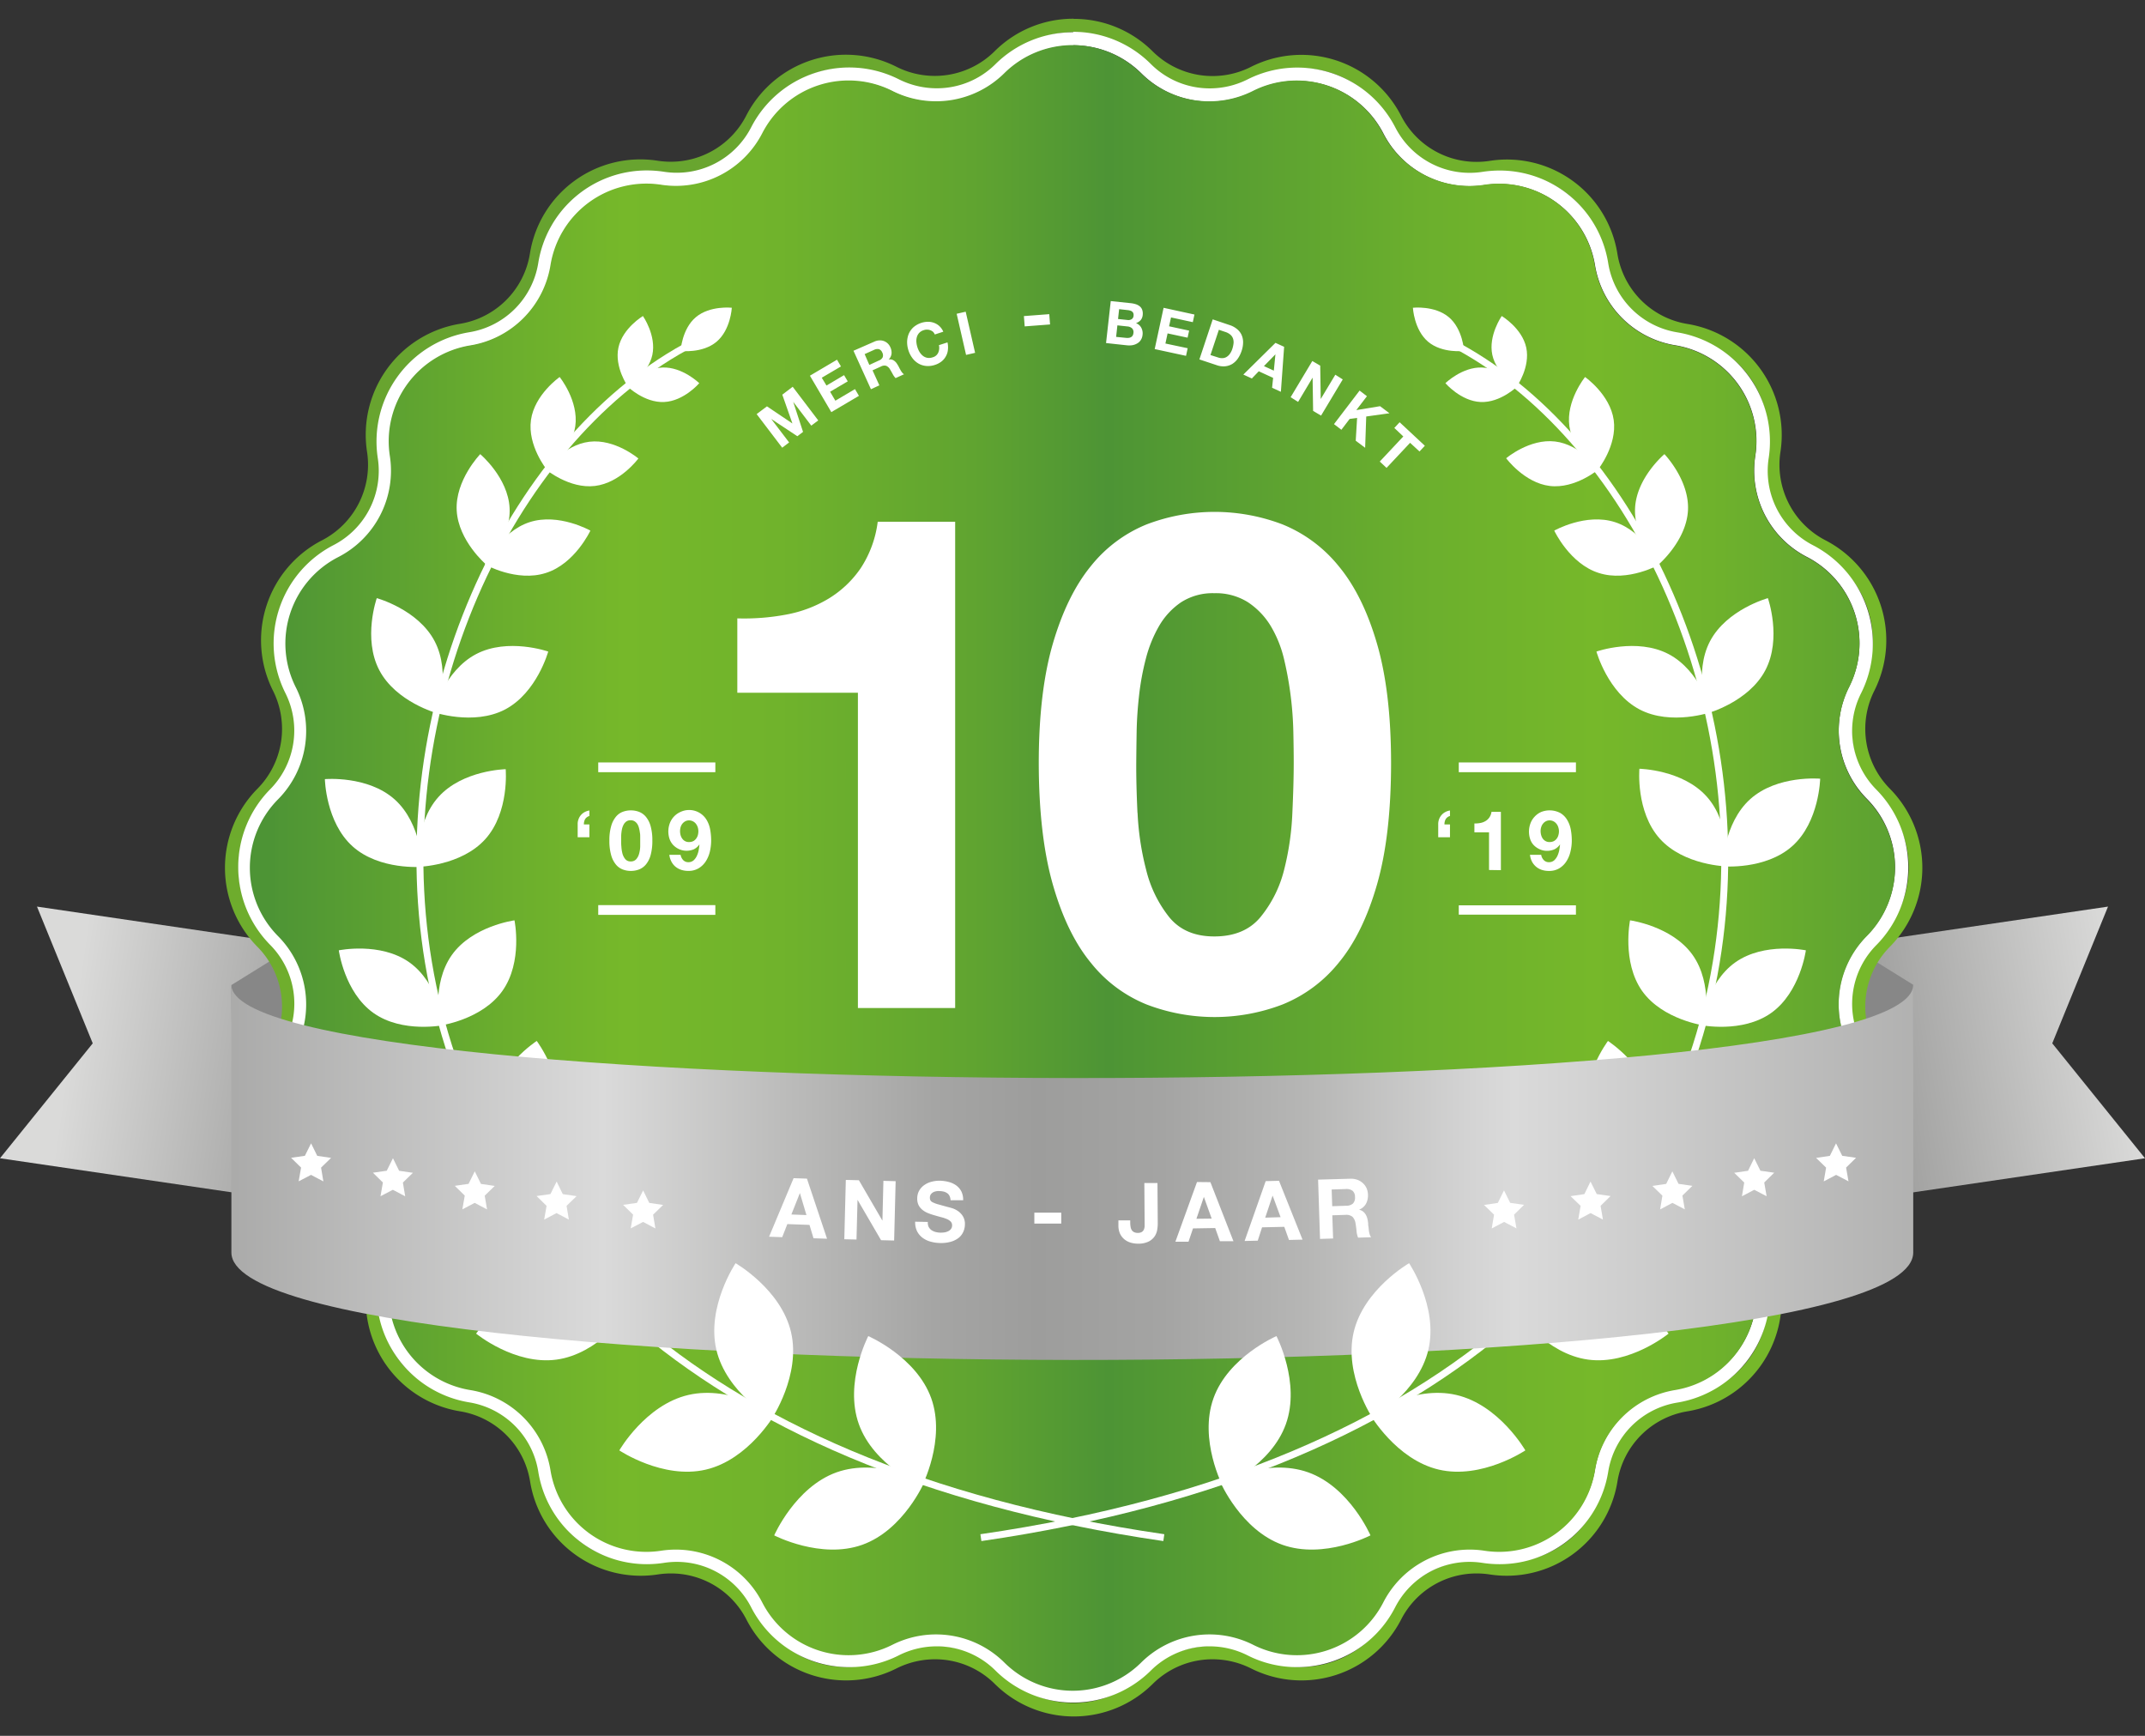
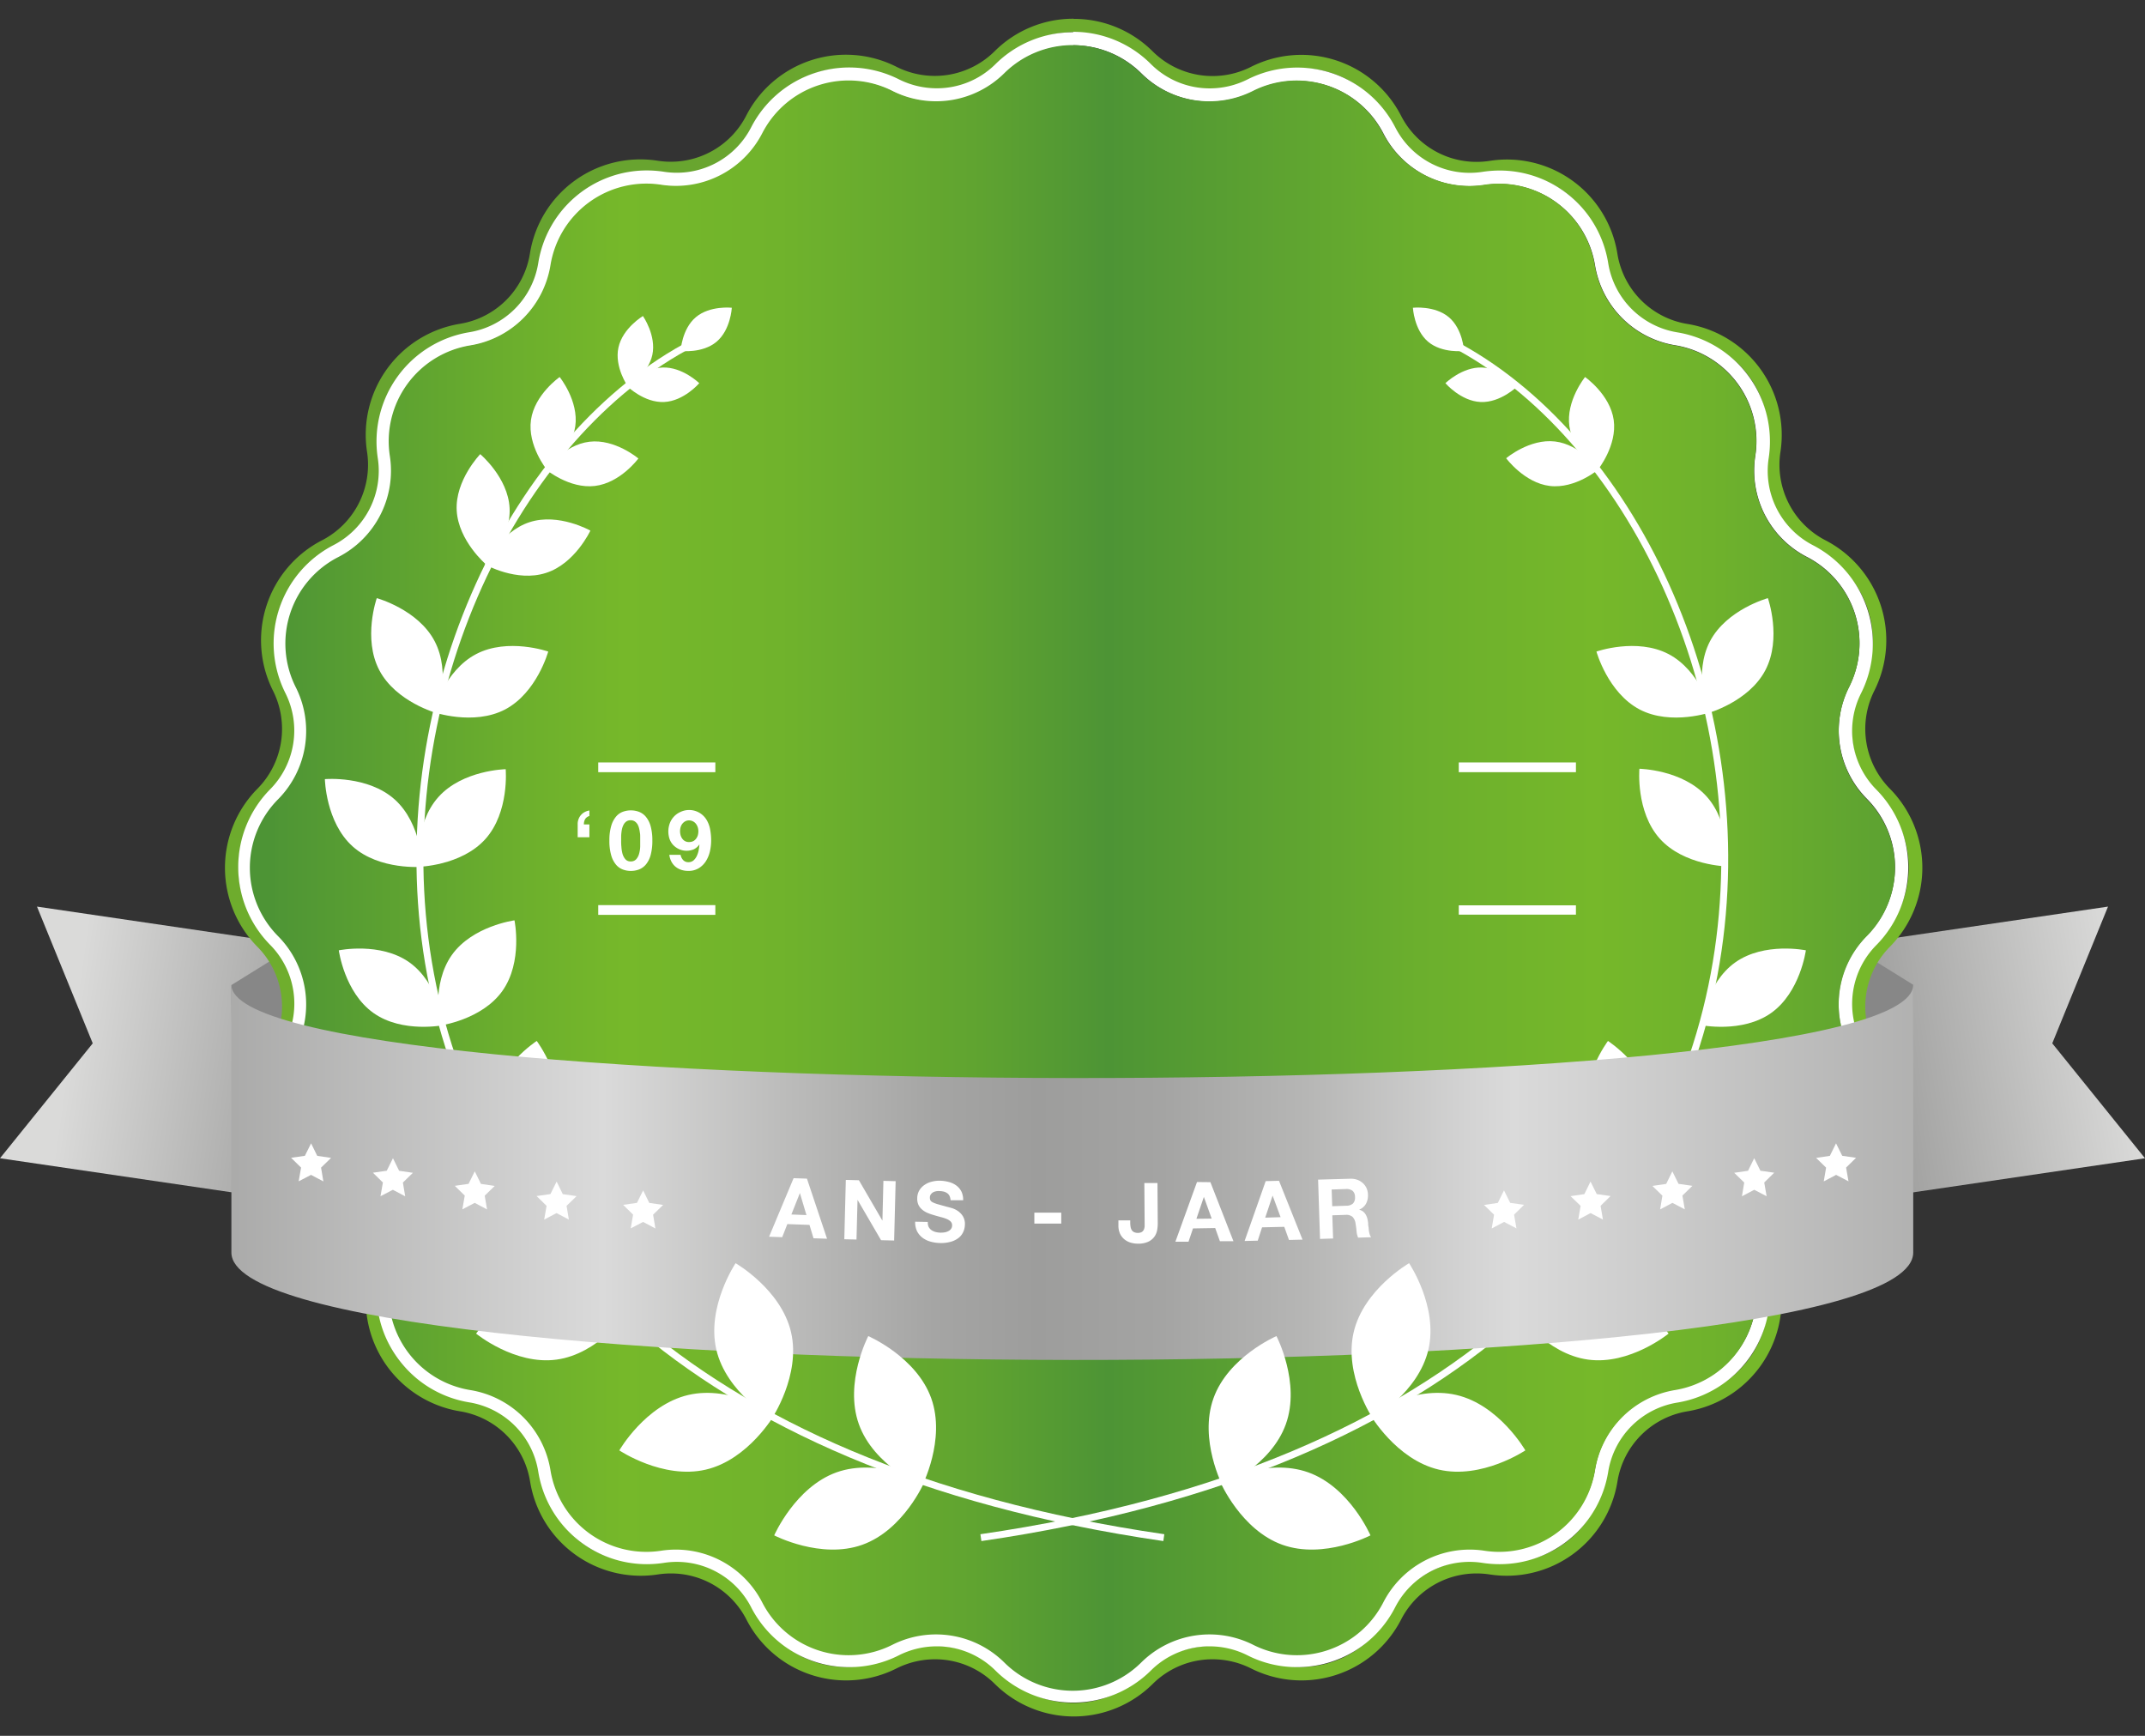
<svg xmlns="http://www.w3.org/2000/svg" xmlns:xlink="http://www.w3.org/1999/xlink" viewBox="0 0 455.9 368.88">
  <rect x="0" y="0" width="455.9" height="368.88" fill="#333333" stroke="none" />
  <defs>
    <style>.cls-1{isolation:isolate}.cls-2{fill:url(#Dégradé_sans_nom_56)}.cls-3{fill:url(#Dégradé_sans_nom_56-2)}.cls-4{fill:#878787}.cls-5{fill:url(#Dégradé_sans_nom_67)}.cls-6{fill:#fff}.cls-7{opacity:.2;mix-blend-mode:multiply}.cls-8{fill:url(#Dégradé_sans_nom_64)}.cls-11,.cls-12,.cls-9{fill:none;stroke:#fff;stroke-miterlimit:10}.cls-9{stroke-width:1.47px}.cls-10{fill:url(#Dégradé_sans_nom_61)}.cls-11{stroke-width:2.07px}.cls-12{stroke-width:1.98px}</style>
    <linearGradient id="Dégradé_sans_nom_56" x1="257.17" y1="474.89" x2="202.52" y2="474.89" gradientTransform="rotate(8.1 1802.544 -983.836)" gradientUnits="userSpaceOnUse">
      <stop offset="0" stop-color="#9d9d9c" />
      <stop offset="1" stop-color="#dadad9" />
    </linearGradient>
    <linearGradient id="Dégradé_sans_nom_56-2" x1="2525.05" y1="141.39" x2="2470.4" y2="141.39" gradientTransform="matrix(-.99 .15 .15 .99 2877.73 -280.22)" xlink:href="#Dégradé_sans_nom_56" />
    <radialGradient id="Dégradé_sans_nom_67" cx="274.96" cy="139.68" r="323.3" gradientUnits="userSpaceOnUse">
      <stop offset="0" stop-color="#65a030" />
      <stop offset="1" stop-color="#76b82a" />
    </radialGradient>
    <linearGradient id="Dégradé_sans_nom_64" x1="251.29" y1="297.64" x2="663.73" y2="297.64" gradientUnits="userSpaceOnUse">
      <stop offset="0" stop-color="#4d9435" />
      <stop offset="0" stop-color="#4e9535" />
      <stop offset=".12" stop-color="#6bae2d" />
      <stop offset=".18" stop-color="#76b82a" />
      <stop offset=".26" stop-color="#70b32c" />
      <stop offset=".36" stop-color="#60a430" />
      <stop offset=".43" stop-color="#4d9435" />
      <stop offset=".44" stop-color="#4f9634" />
      <stop offset=".59" stop-color="#6baf2d" />
      <stop offset=".68" stop-color="#76b82a" />
      <stop offset=".74" stop-color="#6fb22c" />
      <stop offset=".83" stop-color="#5da231" />
      <stop offset=".89" stop-color="#4d9435" />
    </linearGradient>
    <linearGradient id="Dégradé_sans_nom_61" x1="219.87" y1="362.38" x2="659.88" y2="362.38" gradientUnits="userSpaceOnUse">
      <stop offset="0" stop-color="#9d9d9c" />
      <stop offset=".23" stop-color="#dadada" />
      <stop offset=".32" stop-color="#bbbbba" />
      <stop offset=".39" stop-color="#a5a5a4" />
      <stop offset=".44" stop-color="#9d9d9c" />
      <stop offset=".5" stop-color="#a4a4a3" />
      <stop offset=".57" stop-color="#b6b6b5" />
      <stop offset=".65" stop-color="#d4d4d4" />
      <stop offset=".67" stop-color="#dadada" />
      <stop offset=".96" stop-color="#9d9d9c" />
    </linearGradient>
  </defs>
  <title>Energreen_10ans_vert</title>
  <g class="cls-1">
    <g id="Calque_1" data-name="Calque 1">
      <path class="cls-2" d="M90.48 259.44L0 246.14 19.71 221.72 7.86 192.66 98.35 205.97 90.48 259.44z" />
      <path class="cls-3" d="M365.42 259.44L455.9 246.14 436.19 221.72 448.04 192.66 357.55 205.97 365.42 259.44z" />
      <path class="cls-4" d="M406.53 223.16L406.63 209.27 392.33 200.39 391.76 218.18 406.53 223.16zM49.28 223.23L49.17 209.34 63.48 200.46 64.05 218.25 49.28 223.23z" />
      <path class="cls-5" d="M421.17,120.12a20.87,20.87,0,0,1,14.75,6.08h0A20.93,20.93,0,0,0,460.11,130h0a20.94,20.94,0,0,1,28.07,9.12h0a21,21,0,0,0,18.62,11.37,20.39,20.39,0,0,0,3.2-.25h0a20.73,20.73,0,0,1,3.22-.25,21,21,0,0,1,20.65,17.6h0a21,21,0,0,0,17.32,17.31,21,21,0,0,1,17.35,23.88h0a20.94,20.94,0,0,0,11.12,21.82,21,21,0,0,1,9.12,28.06h0a21,21,0,0,0,3.83,24.19h0a21,21,0,0,1,0,29.51h0a21,21,0,0,0-3.83,24.19h0a21,21,0,0,1-9.12,28.07,20.93,20.93,0,0,0-11.12,21.82h0a21,21,0,0,1-17.35,23.87,21,21,0,0,0-17.32,17.32,20.94,20.94,0,0,1-20.65,17.59A22,22,0,0,1,510,445h0a20.39,20.39,0,0,0-3.2-.25,21,21,0,0,0-18.62,11.36h0a20.94,20.94,0,0,1-28.07,9.12h0a21,21,0,0,0-24.19,3.83h0a20.93,20.93,0,0,1-29.5,0h0a21,21,0,0,0-24.19-3.83h0a20.94,20.94,0,0,1-28.07-9.12,21,21,0,0,0-18.62-11.36,20.39,20.39,0,0,0-3.2.25h0a22,22,0,0,1-3.22.24,20.94,20.94,0,0,1-20.65-17.59,21,21,0,0,0-17.32-17.32h0a21,21,0,0,1-17.35-23.87h0a20.93,20.93,0,0,0-11.12-21.82,21,21,0,0,1-9.12-28.07h0a21,21,0,0,0-3.83-24.19h0a21,21,0,0,1,0-29.51h0a21,21,0,0,0,3.83-24.19h0a21,21,0,0,1,9.12-28.06,20.94,20.94,0,0,0,11.12-21.82h0a21,21,0,0,1,17.35-23.88h0a21,21,0,0,0,17.32-17.31h0A21,21,0,0,1,329.12,150a20.73,20.73,0,0,1,3.22.25h0a20.39,20.39,0,0,0,3.2.25,21,21,0,0,0,18.62-11.37A20.94,20.94,0,0,1,382.23,130h0a20.93,20.93,0,0,0,24.19-3.83h0a20.87,20.87,0,0,1,14.75-6.08m0-2.87a23.66,23.66,0,0,0-16.78,6.91,18.07,18.07,0,0,1-20.87,3.3,23.81,23.81,0,0,0-31.92,10.37,18,18,0,0,1-16.06,9.81,18.22,18.22,0,0,1-2.76-.21,23.76,23.76,0,0,0-27.16,19.72,18,18,0,0,1-14.93,14.94A23.89,23.89,0,0,0,271,209.25a18.06,18.06,0,0,1-9.59,18.82A23.89,23.89,0,0,0,251,260a18.08,18.08,0,0,1-3.31,20.87,23.89,23.89,0,0,0,0,33.56A18.07,18.07,0,0,1,251,335.29a23.9,23.9,0,0,0,10.37,31.92A18.05,18.05,0,0,1,271,386a23.89,23.89,0,0,0,19.73,27.15,18,18,0,0,1,14.93,14.94,23.83,23.83,0,0,0,27.16,19.73,18.22,18.22,0,0,1,2.76-.21,18,18,0,0,1,16.06,9.8,23.81,23.81,0,0,0,31.92,10.37,18.25,18.25,0,0,1,8.14-1.93,18,18,0,0,1,12.73,5.24,23.83,23.83,0,0,0,33.56,0,18,18,0,0,1,12.73-5.24,18.25,18.25,0,0,1,8.14,1.93,23.81,23.81,0,0,0,31.92-10.37,18,18,0,0,1,16.06-9.8,18.22,18.22,0,0,1,2.76.21,23.83,23.83,0,0,0,27.16-19.73,18,18,0,0,1,14.93-14.94A23.89,23.89,0,0,0,571.38,386,18.05,18.05,0,0,1,581,367.21a23.91,23.91,0,0,0,10.38-31.92,18.05,18.05,0,0,1,3.3-20.87,23.89,23.89,0,0,0,0-33.56,18.06,18.06,0,0,1-3.3-20.87A23.91,23.91,0,0,0,581,228.07a18.06,18.06,0,0,1-9.59-18.82,23.89,23.89,0,0,0-19.73-27.16,18,18,0,0,1-14.93-14.94,23.76,23.76,0,0,0-27.16-19.72,18.22,18.22,0,0,1-2.76.21,18,18,0,0,1-16.06-9.81,23.81,23.81,0,0,0-31.92-10.37,18.07,18.07,0,0,1-20.87-3.3,23.66,23.66,0,0,0-16.78-6.91Z" transform="translate(-192.99 -113.24)" />
      <path class="cls-6" d="M421.1,122.86a20.59,20.59,0,0,1,14.52,6h0a20.61,20.61,0,0,0,23.8,3.77h0a20.61,20.61,0,0,1,27.62,9h0a20.61,20.61,0,0,0,18.32,11.18,21,21,0,0,0,3.15-.24h0a20,20,0,0,1,3.17-.24A20.61,20.61,0,0,1,532,169.6h0a20.63,20.63,0,0,0,17,17,20.61,20.61,0,0,1,17.07,23.49h0a20.63,20.63,0,0,0,10.94,21.48,20.61,20.61,0,0,1,9,27.61h0A20.61,20.61,0,0,0,589.8,283h0a20.61,20.61,0,0,1,0,29h0A20.61,20.61,0,0,0,586,335.87h0a20.62,20.62,0,0,1-9,27.62A20.61,20.61,0,0,0,566.11,385h0A20.61,20.61,0,0,1,549,408.45a20.63,20.63,0,0,0-17,17,20.62,20.62,0,0,1-20.32,17.32,20,20,0,0,1-3.17-.25h0a21,21,0,0,0-3.15-.24A20.61,20.61,0,0,0,487,453.5h0a20.61,20.61,0,0,1-27.62,9h0a20.61,20.61,0,0,0-23.8,3.77h0a20.62,20.62,0,0,1-29,0h0a20.62,20.62,0,0,0-23.81-3.77h0a20.6,20.6,0,0,1-27.61-9,20.62,20.62,0,0,0-18.33-11.18,21.08,21.08,0,0,0-3.15.24h0a20,20,0,0,1-3.17.25,20.62,20.62,0,0,1-20.32-17.32,20.62,20.62,0,0,0-17-17h0A20.61,20.61,0,0,1,276.08,385h0a20.6,20.6,0,0,0-10.94-21.47,20.63,20.63,0,0,1-9-27.62h0a20.61,20.61,0,0,0-3.77-23.81h0a20.61,20.61,0,0,1,0-29h0a20.61,20.61,0,0,0,3.77-23.81h0a20.62,20.62,0,0,1,9-27.61,20.62,20.62,0,0,0,10.94-21.48h0a20.61,20.61,0,0,1,17.07-23.49h0a20.62,20.62,0,0,0,17-17h0a20.62,20.62,0,0,1,20.32-17.31,20,20,0,0,1,3.17.24h0a21.08,21.08,0,0,0,3.15.24,20.62,20.62,0,0,0,18.33-11.18,20.6,20.6,0,0,1,27.61-9h0a20.62,20.62,0,0,0,23.81-3.77h0a20.59,20.59,0,0,1,14.52-6m0-2.83a23.34,23.34,0,0,0-16.52,6.8A17.66,17.66,0,0,1,392.05,132a17.94,17.94,0,0,1-8-1.9,23.43,23.43,0,0,0-31.41,10.2,17.77,17.77,0,0,1-18.53,9.44,24.15,24.15,0,0,0-3.6-.28,23.35,23.35,0,0,0-23.12,19.69,17.75,17.75,0,0,1-14.7,14.7,23.52,23.52,0,0,0-19.41,26.72,17.76,17.76,0,0,1-9.44,18.53,23.51,23.51,0,0,0-10.2,31.41A17.76,17.76,0,0,1,250.38,281a23.52,23.52,0,0,0,0,33,17.76,17.76,0,0,1,3.26,20.53A23.51,23.51,0,0,0,263.84,366a17.76,17.76,0,0,1,9.44,18.53,23.52,23.52,0,0,0,19.41,26.72,17.75,17.75,0,0,1,14.7,14.7,23.35,23.35,0,0,0,23.12,19.69,24.15,24.15,0,0,0,3.6-.28,17.77,17.77,0,0,1,18.53,9.44,23.36,23.36,0,0,0,20.86,12.72A23.09,23.09,0,0,0,384.05,465a17.94,17.94,0,0,1,8-1.9,17.66,17.66,0,0,1,12.53,5.16,23.45,23.45,0,0,0,33,0,17.66,17.66,0,0,1,12.53-5.16,17.94,17.94,0,0,1,8,1.9,23.09,23.09,0,0,0,10.55,2.52,23.35,23.35,0,0,0,20.86-12.72,17.77,17.77,0,0,1,18.53-9.44,24.15,24.15,0,0,0,3.6.28A23.35,23.35,0,0,0,534.8,426a17.76,17.76,0,0,1,14.7-14.7,23.51,23.51,0,0,0,19.41-26.72A17.77,17.77,0,0,1,578.35,366a23.53,23.53,0,0,0,10.21-31.41,17.74,17.74,0,0,1,3.25-20.53,23.52,23.52,0,0,0,0-33,17.74,17.74,0,0,1-3.25-20.53,23.53,23.53,0,0,0-10.21-31.41,17.77,17.77,0,0,1-9.44-18.53,23.51,23.51,0,0,0-19.41-26.72,17.76,17.76,0,0,1-14.7-14.7,23.35,23.35,0,0,0-23.12-19.69,24.15,24.15,0,0,0-3.6.28,17.77,17.77,0,0,1-18.53-9.44,23.43,23.43,0,0,0-31.41-10.2,17.94,17.94,0,0,1-8,1.9,17.66,17.66,0,0,1-12.53-5.16A23.33,23.33,0,0,0,421.1,120Z" transform="translate(-192.99 -113.24)" />
      <path class="cls-8" d="M435.47,128.79h0a20.63,20.63,0,0,0,23.82,3.77h0a20.63,20.63,0,0,1,27.64,9h0a20.64,20.64,0,0,0,21.49,10.95h0a20.64,20.64,0,0,1,23.52,17.08h0a20.64,20.64,0,0,0,17,17.06h0a20.63,20.63,0,0,1,17.09,23.51h0A20.61,20.61,0,0,0,577,231.64h0a20.64,20.64,0,0,1,9,27.64h0a20.64,20.64,0,0,0,3.77,23.83h0a20.63,20.63,0,0,1,0,29.06h0A20.63,20.63,0,0,0,586,336h0a20.64,20.64,0,0,1-9,27.64h0a20.63,20.63,0,0,0-10.95,21.5h0A20.64,20.64,0,0,1,549,408.64h0a20.62,20.62,0,0,0-17,17.06h0a20.64,20.64,0,0,1-23.52,17.08h0a20.64,20.64,0,0,0-21.49,11h0a20.64,20.64,0,0,1-27.64,9h0a20.63,20.63,0,0,0-23.82,3.77h0a20.64,20.64,0,0,1-29.07,0h0a20.63,20.63,0,0,0-23.82-3.77h0a20.64,20.64,0,0,1-27.64-9h0a20.64,20.64,0,0,0-21.49-11h0a20.64,20.64,0,0,1-23.52-17.08h0a20.62,20.62,0,0,0-17.05-17.06h0a20.64,20.64,0,0,1-17.09-23.51h0a20.63,20.63,0,0,0-11-21.5h0a20.64,20.64,0,0,1-9-27.64h0a20.63,20.63,0,0,0-3.77-23.82h0a20.63,20.63,0,0,1,0-29.06h0a20.64,20.64,0,0,0,3.77-23.83h0a20.64,20.64,0,0,1,9-27.64h0a20.61,20.61,0,0,0,11-21.49h0a20.63,20.63,0,0,1,17.09-23.51h0a20.64,20.64,0,0,0,17.05-17.06h0a20.64,20.64,0,0,1,23.52-17.08h0a20.64,20.64,0,0,0,21.49-10.95h0a20.63,20.63,0,0,1,27.64-9h0a20.63,20.63,0,0,0,23.82-3.77h0A20.64,20.64,0,0,1,435.47,128.79Z" transform="translate(-192.99 -113.24)" />
      <path class="cls-9" d="M338.62,187c-75.21,41.41-104.19,223.1,101.73,253" transform="translate(-192.99 -113.24)" />
      <path class="cls-6" d="M309.18,386.75c8.86-1.2,17.09,5.53,17.09,5.53s-6.13,8.69-15,9.89-17.09-5.53-17.09-5.53S300.32,388,309.18,386.75Z" transform="translate(-192.99 -113.24)" />
      <path class="cls-6" d="M331.11 376c1.2 8.86-5.53 17.1-5.53 17.1s-8.69-6.14-9.89-15S321.21 361 321.21 361 329.9 367.17 331.11 376zM288.59 354.38c8.42 1.49 14 10 14 10S294.41 370.52 286 369 272 359 272 359 280.17 352.88 288.59 354.38z" transform="translate(-192.99 -113.24)" />
      <path class="cls-6" d="M311.69 351c-1.49 8.42-10 13.94-10 13.94s-6.12-8.12-4.62-16.54 10-13.95 10-13.95S313.18 342.6 311.69 351zM280 317.75c6.17 4.39 7.36 13.32 7.36 13.32s-8.82 1.82-15-2.57S265 315.19 265 315.19 273.83 313.37 280 317.75z" transform="translate(-192.99 -113.24)" />
      <path class="cls-6" d="M299.77 323.82c-4.39 6.18-13.32 7.37-13.32 7.37s-1.81-8.82 2.57-15 13.32-7.37 13.32-7.37S304.16 317.64 299.77 323.82zM276.89 283.14c5.73 5.14 5.9 14.3 5.9 14.3s-9.12.81-14.85-4.33-5.9-14.3-5.9-14.3S271.16 278 276.89 283.14z" transform="translate(-192.99 -113.24)" />
      <path class="cls-6" d="M296.15 291.55c-5.15 5.73-14.3 5.9-14.3 5.9s-.82-9.12 4.33-14.85 14.29-5.9 14.29-5.9S301.29 285.82 296.15 291.55zM285.37 249.5c3.55 6.76.54 15.32.54 15.32s-8.75-2.39-12.3-9.15-.54-15.32-.54-15.32S281.83 242.74 285.37 249.5z" transform="translate(-192.99 -113.24)" />
      <path class="cls-6" d="M300.36 264c-6.76 3.54-15.33.54-15.33.54s2.4-8.76 9.16-12.3 15.32-.54 15.32-.54S307.12 260.42 300.36 264zM345.28 185.87c-3 2.52-7.63 1.95-7.63 1.95s.24-4.66 3.24-7.18 7.64-2 7.64-2S348.29 183.34 345.28 185.87zM319.42 216.51C314 217.16 309 213 309 213s3.84-5.24 9.27-5.89 10.4 3.56 10.4 3.56S324.86 215.87 319.42 216.51z" transform="translate(-192.99 -113.24)" />
      <path class="cls-6" d="M315.26 203.83c.77-5.41-3.32-10.47-3.32-10.47s-5.34 3.72-6.1 9.14S309.17 213 309.17 213 314.5 209.25 315.26 203.83zM334.13 198.67c-4.22.19-7.81-3.33-7.81-3.33s3.26-3.83 7.48-4 7.81 3.33 7.81 3.33S338.36 198.48 334.13 198.67z" transform="translate(-192.99 -113.24)" />
      <path class="cls-6" d="M331.64 188.66c.89-4.13-2-8.26-2-8.26s-4.32 2.57-5.21 6.71 2 8.26 2 8.26S330.75 192.79 331.64 188.66zM309 235c-6.19 2-12.92-1.8-12.92-1.8s3.3-7 9.48-9 12.91 1.8 12.91 1.8S315.19 233.06 309 235z" transform="translate(-192.99 -113.24)" />
      <path class="cls-6" d="M301.3,221.2c-.33-6.48-6.24-11.45-6.24-11.45s-5.37,5.55-5,12,6.24,11.45,6.24,11.45S301.63,227.69,301.3,221.2Z" transform="translate(-192.99 -113.24)" />
      <path class="cls-9" d="M503.2,187c75.2,41.41,104.18,223.1-101.73,253" transform="translate(-192.99 -113.24)" />
      <path class="cls-6" d="M532.63,386.75c-8.86-1.2-17.09,5.53-17.09,5.53s6.14,8.69,15,9.89,17.09-5.53,17.09-5.53S541.5,388,532.63,386.75Z" transform="translate(-192.99 -113.24)" />
      <path class="cls-6" d="M510.71 376c-1.21 8.86 5.53 17.1 5.53 17.1s8.68-6.14 9.89-15S520.6 361 520.6 361 511.91 367.17 510.71 376zM553.22 354.38c-8.42 1.49-13.94 10-13.94 10s8.12 6.11 16.54 4.62 13.95-10 13.95-10S561.65 352.88 553.22 354.38z" transform="translate(-192.99 -113.24)" />
      <path class="cls-6" d="M530.12 351c1.5 8.42 10 13.94 10 13.94s6.12-8.12 4.63-16.54-10-13.95-10-13.95S528.63 342.6 530.12 351zM561.81 317.75c-6.18 4.39-7.37 13.32-7.37 13.32s8.82 1.82 15-2.57 7.37-13.31 7.37-13.31S568 313.37 561.81 317.75z" transform="translate(-192.99 -113.24)" />
-       <path class="cls-6" d="M542 323.82c4.39 6.18 13.32 7.37 13.32 7.37s1.82-8.82-2.57-15-13.31-7.37-13.31-7.37S537.66 317.64 542 323.82zM565 283.05c-5.73 5.14-5.9 14.29-5.9 14.29s9.12.82 14.85-4.32 5.9-14.3 5.9-14.3S570.75 277.9 565 283.05z" transform="translate(-192.99 -113.24)" />
      <path class="cls-6" d="M545.76 291.46c5.14 5.73 14.3 5.9 14.3 5.9s.81-9.12-4.33-14.85-14.3-5.9-14.3-5.9S540.62 285.73 545.76 291.46zM556.44 249.5c-3.55 6.76-.54 15.32-.54 15.32s8.75-2.39 12.3-9.15.54-15.32.54-15.32S560 242.74 556.44 249.5z" transform="translate(-192.99 -113.24)" />
      <path class="cls-6" d="M541.46 264c6.75 3.54 15.32.54 15.32.54s-2.39-8.76-9.15-12.3-15.33-.54-15.33-.54S534.7 260.42 541.46 264zM496.53 185.87c3 2.52 7.63 1.95 7.63 1.95s-.24-4.66-3.24-7.18-7.63-2-7.63-2S493.53 183.34 496.53 185.87zM522.39 216.51c5.43.65 10.4-3.56 10.4-3.56s-3.85-5.24-9.28-5.89-10.4 3.56-10.4 3.56S517 215.87 522.39 216.51z" transform="translate(-192.99 -113.24)" />
      <path class="cls-6" d="M526.55 203.83c-.77-5.41 3.33-10.47 3.33-10.47s5.33 3.72 6.09 9.14S532.65 213 532.65 213 527.31 209.25 526.55 203.83zM507.68 198.67c4.22.19 7.81-3.33 7.81-3.33s-3.25-3.83-7.48-4-7.81 3.33-7.81 3.33S503.46 198.48 507.68 198.67z" transform="translate(-192.99 -113.24)" />
-       <path class="cls-6" d="M510.17 188.66c-.89-4.13 2-8.26 2-8.26s4.32 2.57 5.21 6.71-2 8.26-2 8.26S511.07 192.79 510.17 188.66zM532.8 235c6.19 2 12.92-1.8 12.92-1.8s-3.29-7-9.48-9-12.91 1.8-12.91 1.8S526.62 233.06 532.8 235z" transform="translate(-192.99 -113.24)" />
-       <path class="cls-6" d="M540.51 221.2c.33-6.48 6.24-11.45 6.24-11.45s5.37 5.55 5 12-6.24 11.45-6.24 11.45S540.18 227.69 540.51 221.2zM375.33 327.45v-67H349.7v-15.8a48.27 48.27 0 0 0 10.42-.81 26.85 26.85 0 0 0 9-3.4 22.28 22.28 0 0 0 6.78-6.42 23.2 23.2 0 0 0 3.64-9.9H396V327.45zM416.77 250q3-10.26 8.08-16.47a29.17 29.17 0 0 1 11.87-8.86 40.53 40.53 0 0 1 28.83 0 29.67 29.67 0 0 1 11.95 8.86q5.16 6.21 8.15 16.47t3 25.33q0 15.5-3 25.91t-8.15 16.61a29.48 29.48 0 0 1-11.95 8.86 40.39 40.39 0 0 1-28.83 0 29 29 0 0 1-11.87-8.86q-5.1-6.19-8.08-16.61t-3-25.91Q413.78 260.26 416.77 250zm18 36a58.59 58.59 0 0 0 1.83 12.11 26 26 0 0 0 4.87 10q3.36 4.14 9.61 4.13 6.42 0 9.83-4.13a25.62 25.62 0 0 0 5-10A58.59 58.59 0 0 0 467.67 286q.29-6.27.29-10.7 0-2.67-.08-6.43a74 74 0 0 0-2-15.65 24.72 24.72 0 0 0-2.84-7 15.93 15.93 0 0 0-4.81-5 12.76 12.76 0 0 0-7.14-1.92 12.42 12.42 0 0 0-7.06 1.92 15.39 15.39 0 0 0-4.66 5 27.66 27.66 0 0 0-2.84 7 54.84 54.84 0 0 0-1.45 7.9q-.45 4-.51 7.75t-.08 6.43Q434.46 279.76 434.75 286zM356 199.59l5.41 3.64h0l-2.15-6.12 2.21-1.68 5.43 7.15-1.48 1.11-3.84-5.06 0 0 2.09 6.39-1.21.92-5.56-3.68h0l3.81 5-1.47 1.12-5.43-7.14zM370.89 189.68l.84 1.43-4.08 2.4 1 1.66 3.74-2.21.78 1.32-3.75 2.21 1.12 1.9 4.17-2.46.84 1.43-5.87 3.46-4.55-7.74zM378.8 185.85a2.77 2.77 0 0 1 1.07-.27 2.38 2.38 0 0 1 2.35 1.44 2.69 2.69 0 0 1 .26 1.38 2.1 2.1 0 0 1-.62 1.25v0a1.48 1.48 0 0 1 .67 0 1.76 1.76 0 0 1 .56.29 2.34 2.34 0 0 1 .46.48c.13.18.25.38.36.57s.15.28.23.45l.29.52a2.89 2.89 0 0 0 .33.48 1.07 1.07 0 0 0 .38.33l-1.8.82a3.65 3.65 0 0 1-.61-.85c-.18-.34-.37-.67-.57-1a1.75 1.75 0 0 0-.81-.76 1.48 1.48 0 0 0-1.11.14l-1.8.82 1.45 3.19-1.79.82-3.71-8.17zm1 4a1.44 1.44 0 0 0 .8-.69 1.26 1.26 0 0 0-.09-1 1.24 1.24 0 0 0-.7-.72 1.59 1.59 0 0 0-1.05.15l-2 .9 1 2.3zM391.3 183.75a2 2 0 0 0-.57-.33 1.9 1.9 0 0 0-.67-.13 1.86 1.86 0 0 0-.7.1 2.19 2.19 0 0 0-1 .59 2.14 2.14 0 0 0-.5.89 2.91 2.91 0 0 0-.1 1.07 5 5 0 0 0 .23 1.13 4.33 4.33 0 0 0 .46 1 3.15 3.15 0 0 0 .7.79 2.19 2.19 0 0 0 .93.42 2.34 2.34 0 0 0 1.15-.11 1.79 1.79 0 0 0 1.18-1 2.59 2.59 0 0 0 .14-1.58l1.82-.59a4.69 4.69 0 0 1 .09 1.57A3.4 3.4 0 0 1 394 189a3.47 3.47 0 0 1-.92 1.07 4.44 4.44 0 0 1-1.37.71 4.58 4.58 0 0 1-1.87.23 4 4 0 0 1-1.63-.51 4.31 4.31 0 0 1-1.28-1.14 5.42 5.42 0 0 1-.85-1.64 5.65 5.65 0 0 1-.29-1.87 4.78 4.78 0 0 1 .36-1.7 4.1 4.1 0 0 1 1-1.38 4.86 4.86 0 0 1 3.05-1.15 3.81 3.81 0 0 1 1.32.23 3.41 3.41 0 0 1 1.13.69 3.58 3.58 0 0 1 .83 1.19l-1.81.59A1.79 1.79 0 0 0 391.3 183.75zM398.24 179.48l2 8.74-1.92.44-2-8.74zM416 180l.17 2.19-5.39.41-.17-2.19zM433.25 177.66a5.44 5.44 0 0 1 1.15.23 2.62 2.62 0 0 1 .86.47 1.71 1.71 0 0 1 .5.74 2.46 2.46 0 0 1 .1 1.08 2 2 0 0 1-.43 1.09 2.36 2.36 0 0 1-1 .64 2.08 2.08 0 0 1 1.14 1 2.5 2.5 0 0 1 .26 1.48 2.45 2.45 0 0 1-.39 1.13 2.15 2.15 0 0 1-.8.73 3 3 0 0 1-1.06.36 4.65 4.65 0 0 1-1.18 0l-4.33-.47 1-8.92zm-.94 7.38a2.62 2.62 0 0 0 .56 0 1.27 1.27 0 0 0 .48-.14 1 1 0 0 0 .36-.32 1.37 1.37 0 0 0 .18-.56 1.17 1.17 0 0 0-.28-1 1.67 1.67 0 0 0-1-.41l-2.13-.23-.27 2.45zm.3-3.8a1.37 1.37 0 0 0 .89-.16.94.94 0 0 0 .42-.77 1.09 1.09 0 0 0-.06-.53.88.88 0 0 0-.26-.34 1.17 1.17 0 0 0-.42-.2 2.6 2.6 0 0 0-.5-.1l-1.83-.2-.23 2.09zM446.86 180.08l-.35 1.62-4.63-1-.41 1.88 4.26.92L445.4 185l-4.25-.91-.46 2.15 4.73 1-.35 1.62-6.66-1.44 1.89-8.77zM454.37 182.33a4.68 4.68 0 0 1 1.45.77 3.56 3.56 0 0 1 1 1.19 3.83 3.83 0 0 1 .38 1.58 5.75 5.75 0 0 1-.32 1.95 6.43 6.43 0 0 1-.81 1.64 4.14 4.14 0 0 1-1.17 1.12 3.65 3.65 0 0 1-1.51.5 4.26 4.26 0 0 1-1.81-.24l-3.67-1.22 2.83-8.51zm-2.44 6.89a2.42 2.42 0 0 0 .84.13 1.87 1.87 0 0 0 .82-.2 2.31 2.31 0 0 0 .74-.64 3.73 3.73 0 0 0 .58-1.13 5.86 5.86 0 0 0 .26-1.21 2.43 2.43 0 0 0-.12-1 1.91 1.91 0 0 0-.57-.82 3.08 3.08 0 0 0-1.1-.58l-1.33-.45-1.79 5.37zM465.92 186.94l-.69 9.56-1.87-.86.22-2.1-3.05-1.4-1.47 1.53-1.81-.83 6.83-6.74zM463.73 192l.34-3.46h0l-2.44 2.5zM473.59 190.94l.11 7.09h0l3.1-5.16 1.58 1-4.61 7.69-1.69-1-.11-7.07 0 0-3.08 5.16-1.59-1 4.61-7.69zM483.52 197.44l-2.26 2.95 5.05-.83 2 1.5-4.94.69-.23 6.65-2-1.5.29-4.85-1.59.22-1.75 2.3-1.57-1.2 5.44-7.13zM489.34 204.18l1.13-1.21 5.36 5-1.14 1.21-2-1.84-5 5.33-1.44-1.35 5-5.33zM498.67 291.16v-2.71a3 3 0 0 1 .17-1.09 2.83 2.83 0 0 1 .53-.91 2.79 2.79 0 0 1 .8-.64 2.91 2.91 0 0 1 1-.33v1.17a1.53 1.53 0 0 0-.92.68 2.22 2.22 0 0 0-.25 1.11h1.17v2.72zM509.47 298.12v-8h-3.11v-1.89a5.8 5.8 0 0 0 1.26-.1 3.22 3.22 0 0 0 1.1-.41 2.51 2.51 0 0 0 .82-.77 2.65 2.65 0 0 0 .45-1.18h2v12.39zM521.09 296a1.44 1.44 0 0 0 1.1.46 1.65 1.65 0 0 0 1.13-.39 3.09 3.09 0 0 0 .71-1 5.34 5.34 0 0 0 .38-1.23q.11-.66.15-1.17l0 0a3 3 0 0 1-1.2 1.06 3.81 3.81 0 0 1-1.6.32 3.69 3.69 0 0 1-1.55-.35 4 4 0 0 1-1.3-.93 3.41 3.41 0 0 1-.72-1.29 5.05 5.05 0 0 1 .08-3.25 4.19 4.19 0 0 1 .88-1.43 4.25 4.25 0 0 1 1.38-1 4.89 4.89 0 0 1 4.09.21 4.19 4.19 0 0 1 1.46 1.47 6.12 6.12 0 0 1 .77 2.06 12.92 12.92 0 0 1 .21 2.32 10 10 0 0 1-.27 2.3 6.51 6.51 0 0 1-.85 2.08 4.67 4.67 0 0 1-1.5 1.5 4.12 4.12 0 0 1-2.25.58 4.79 4.79 0 0 1-1.49-.22 3.54 3.54 0 0 1-1.22-.67 3.65 3.65 0 0 1-.87-1.07 4.38 4.38 0 0 1-.44-1.46h2.39A2 2 0 0 0 521.09 296zm2.12-4a1.72 1.72 0 0 0 .62-.51 2 2 0 0 0 .37-.73 2.84 2.84 0 0 0 .13-.88 2.74 2.74 0 0 0-.14-.84 2 2 0 0 0-.39-.74 1.94 1.94 0 0 0-.62-.52 1.81 1.81 0 0 0-.85-.2 1.64 1.64 0 0 0-.8.2 1.85 1.85 0 0 0-.6.51 2.05 2.05 0 0 0-.37.72 2.68 2.68 0 0 0-.13.84 3.13 3.13 0 0 0 .12.86 2.38 2.38 0 0 0 .34.74 1.81 1.81 0 0 0 .6.53 1.63 1.63 0 0 0 .84.2A2 2 0 0 0 523.21 292z" transform="translate(-192.99 -113.24)" />
      <path class="cls-10" d="M599.63,379.4c0,30.74-357.48,30.17-357.46,0V322.51c0,26.07,357.42,26.79,357.46,0Z" transform="translate(-192.99 -113.24)" />
      <path class="cls-6" d="M364.5 363.71l4.27 12.77-2.88-.1-.85-2.84-4.71-.17-1.09 2.78-2.79-.1 5.21-12.44zm-.11 7.74L363 366.77h0l-1.81 4.56zM375.54 364.05l5 8.59h0l.21-8.46 2.6.07-.32 12.61-2.78-.07-5-8.58h0l-.22 8.44-2.59-.06.32-12.61zM390.33 373.89a2 2 0 0 0 .59.73 2.93 2.93 0 0 0 .89.42 4.59 4.59 0 0 0 1.06.15 5.49 5.49 0 0 0 .79-.05 2.64 2.64 0 0 0 .8-.23 1.74 1.74 0 0 0 .63-.47 1.24 1.24 0 0 0 .26-.78 1.12 1.12 0 0 0-.31-.84 2.64 2.64 0 0 0-.85-.54 7.69 7.69 0 0 0-1.2-.39c-.44-.12-.89-.24-1.35-.38a12.23 12.23 0 0 1-1.37-.46 4.34 4.34 0 0 1-1.19-.68 3.12 3.12 0 0 1-.84-1 3.08 3.08 0 0 1-.3-1.48 3.33 3.33 0 0 1 .44-1.68 3.76 3.76 0 0 1 1.11-1.17 4.62 4.62 0 0 1 1.53-.68 6.6 6.6 0 0 1 1.7-.21 8.29 8.29 0 0 1 1.89.26 4.75 4.75 0 0 1 1.61.74 3.68 3.68 0 0 1 1.1 1.28 4 4 0 0 1 .38 1.87l-2.68 0a2.28 2.28 0 0 0-.23-.94 1.45 1.45 0 0 0-.53-.59 2.26 2.26 0 0 0-.76-.32 4.59 4.59 0 0 0-.94-.1 2.5 2.5 0 0 0-.67.06 1.85 1.85 0 0 0-.62.23 1.61 1.61 0 0 0-.46.44 1.15 1.15 0 0 0-.18.67 1.11 1.11 0 0 0 .13.6 1.22 1.22 0 0 0 .55.43 6.48 6.48 0 0 0 1.14.41l1.91.53c.23.05.56.14 1 .27a4.6 4.6 0 0 1 1.24.61 3.73 3.73 0 0 1 1.05 1.11 3.1 3.1 0 0 1 .42 1.74 3.91 3.91 0 0 1-.36 1.61 3.43 3.43 0 0 1-1 1.26 4.85 4.85 0 0 1-1.66.81 7.54 7.54 0 0 1-2.27.26 8 8 0 0 1-2-.29 5.09 5.09 0 0 1-1.72-.83 4 4 0 0 1-1.17-1.41 4.34 4.34 0 0 1-.39-2l2.69.05A2.27 2.27 0 0 0 390.33 373.89zM418.55 370.94v2.32l-5.72 0v-2.32zM438.94 374.6a3.53 3.53 0 0 1-.56 1.4 3.38 3.38 0 0 1-1.26 1.08 5 5 0 0 1-2.24.45 5.61 5.61 0 0 1-1.54-.21 3.73 3.73 0 0 1-1.33-.68 3.5 3.5 0 0 1-.95-1.19 4.15 4.15 0 0 1-.36-1.78v-1.09l2.51 0v.56a5.46 5.46 0 0 0 .08.85 1.78 1.78 0 0 0 .25.66 1.14 1.14 0 0 0 .49.43 1.74 1.74 0 0 0 .81.16 1.63 1.63 0 0 0 .84-.2 1.17 1.17 0 0 0 .43-.51 2.12 2.12 0 0 0 .16-.67c0-.24 0-.48 0-.7l-.06-8.52H439l.06 8.63A8.37 8.37 0 0 1 438.94 374.6zM450.25 364.46l4.9 12.55-2.88 0-1-2.8-4.72.08-.95 2.82-2.79 0 4.59-12.68zm.27 7.74l-1.66-4.61h0l-1.58 4.65zM464.83 364.17l5 12.5-2.88.07-1-2.79-4.72.11-.92 2.83-2.79.07L462 364.24zm.34 7.73l-1.7-4.59h0L461.9 372zM479.93 363.73a4.19 4.19 0 0 1 1.54.22 3.58 3.58 0 0 1 1.19.72 3.32 3.32 0 0 1 .78 1.07 3.75 3.75 0 0 1 .3 1.35 3.8 3.8 0 0 1-.41 1.94 2.91 2.91 0 0 1-1.48 1.28v0a2.21 2.21 0 0 1 .86.4 2.45 2.45 0 0 1 .57.67 3.36 3.36 0 0 1 .34.87 7.53 7.53 0 0 1 .16.95c0 .2 0 .43.06.7s.05.55.09.83a6.27 6.27 0 0 0 .17.8 1.86 1.86 0 0 0 .31.63l-2.77.09a4.57 4.57 0 0 1-.33-1.42c-.05-.55-.12-1.08-.21-1.58a2.51 2.51 0 0 0-.65-1.43 2.11 2.11 0 0 0-1.52-.41l-2.77.09.17 4.93-2.78.09-.41-12.6zm-.8 5.74a2.11 2.11 0 0 0 1.42-.47 1.78 1.78 0 0 0 .43-1.4 1.65 1.65 0 0 0-.52-1.31 2.12 2.12 0 0 0-1.44-.37l-3 .1.12 3.55z" transform="translate(-192.99 -113.24)" />
      <path class="cls-6" d="M118.31 251.09L116.99 253.75 114.05 254.17 116.17 256.25 115.66 259.17 118.29 257.79 120.91 259.18 120.42 256.25 122.55 254.19 119.61 253.76 118.31 251.09zM100.91 248.92L99.59 251.58 96.66 252 98.78 254.07 98.27 257 100.89 255.62 103.52 257.01 103.02 254.09 105.15 252.02 102.22 251.59 100.91 248.92zM66.12 242.97L64.8 245.62 61.87 246.04 63.99 248.12 63.48 251.04 66.11 249.67 68.73 251.06 68.24 248.13 70.37 246.06 67.43 245.63 66.12 242.97zM83.52 246.13L82.2 248.79 79.26 249.21 81.38 251.29 80.87 254.21 83.5 252.84 86.12 254.22 85.63 251.3 87.76 249.23 84.83 248.8 83.52 246.13zM136.69 252.97L135.38 255.62 132.44 256.04 134.56 258.12 134.05 261.04 136.68 259.67 139.3 261.06 138.81 258.13 140.94 256.06 138 255.63 136.69 252.97zM338.05 251.09L339.37 253.75 342.31 254.17 340.19 256.25 340.69 259.17 338.06 257.79 335.44 259.18 335.94 256.25 333.81 254.19 336.74 253.76 338.05 251.09zM355.44 248.92L356.76 251.58 359.7 252 357.58 254.07 358.09 257 355.46 255.62 352.84 257.01 353.33 254.09 351.2 252.02 354.13 251.59 355.44 248.92zM390.23 242.97L391.55 245.62 394.49 246.04 392.37 248.12 392.88 251.04 390.25 249.67 387.62 251.06 388.12 248.13 385.99 246.06 388.92 245.63 390.23 242.97zM372.84 246.13L374.16 248.79 377.09 249.21 374.97 251.29 375.48 254.21 372.85 252.84 370.23 254.22 370.72 251.3 368.59 249.23 371.53 248.8 372.84 246.13zM319.66 252.97L320.98 255.62 323.92 256.04 321.8 258.12 322.31 261.04 319.68 259.67 317.05 261.06 317.55 258.13 315.42 256.06 318.35 255.63 319.66 252.97z" />
      <path class="cls-6" d="M315.77 291.16v-2.71a2.8 2.8 0 0 1 .17-1.09 2.64 2.64 0 0 1 .52-.91 2.79 2.79 0 0 1 .8-.64 3.05 3.05 0 0 1 1-.33v1.17a1.56 1.56 0 0 0-.92.68 2.33 2.33 0 0 0-.25 1.11h1.17v2.72zM322.88 288.83a5.35 5.35 0 0 1 1-2 3.42 3.42 0 0 1 1.44-1.06 4.84 4.84 0 0 1 1.74-.32 4.92 4.92 0 0 1 1.77.32 3.58 3.58 0 0 1 1.45 1.06 5.35 5.35 0 0 1 1 2 11 11 0 0 1 .36 3 11.4 11.4 0 0 1-.36 3.11 5.37 5.37 0 0 1-1 2 3.68 3.68 0 0 1-1.45 1.06 4.92 4.92 0 0 1-1.77.32 4.84 4.84 0 0 1-1.74-.32 3.51 3.51 0 0 1-1.44-1.06 5.37 5.37 0 0 1-1-2 11 11 0 0 1-.37-3.11A10.61 10.61 0 0 1 322.88 288.83zm2.18 4.32a7.67 7.67 0 0 0 .22 1.46 3.11 3.11 0 0 0 .6 1.19 1.42 1.42 0 0 0 1.16.5 1.49 1.49 0 0 0 1.2-.5 3 3 0 0 0 .6-1.19 6.35 6.35 0 0 0 .22-1.46c0-.5 0-.93 0-1.28s0-.47 0-.77 0-.61-.07-.93a7.94 7.94 0 0 0-.18-.95 3.15 3.15 0 0 0-.34-.84 2 2 0 0 0-.59-.6 1.56 1.56 0 0 0-.87-.23 1.52 1.52 0 0 0-.85.23 1.93 1.93 0 0 0-.57.6 3.53 3.53 0 0 0-.35.84 6.32 6.32 0 0 0-.17.95 7.5 7.5 0 0 0-.06.93c0 .3 0 .56 0 .77S325 292.65 325.06 293.15zM338.18 296a1.46 1.46 0 0 0 1.1.46 1.63 1.63 0 0 0 1.13-.39 2.94 2.94 0 0 0 .71-1 4.9 4.9 0 0 0 .38-1.23 9.87 9.87 0 0 0 .15-1.17l0 0a3.09 3.09 0 0 1-1.21 1.06 3.94 3.94 0 0 1-4.44-1 3.58 3.58 0 0 1-.73-1.29 5.05 5.05 0 0 1 .08-3.25 4.25 4.25 0 0 1 2.26-2.4 4.32 4.32 0 0 1 5.56 1.68 6.1 6.1 0 0 1 .76 2.06 12.92 12.92 0 0 1 .21 2.32 10.6 10.6 0 0 1-.26 2.3 6.75 6.75 0 0 1-.85 2.08 4.7 4.7 0 0 1-1.51 1.5 4.09 4.09 0 0 1-2.25.58 4.73 4.73 0 0 1-1.48-.22 3.68 3.68 0 0 1-1.23-.67 3.47 3.47 0 0 1-.86-1.07 4.16 4.16 0 0 1-.45-1.46h2.39A2.18 2.18 0 0 0 338.18 296zm2.13-4a1.77 1.77 0 0 0 .61-.51 2.2 2.2 0 0 0 .38-.73 3.17 3.17 0 0 0 .12-.88 2.72 2.72 0 0 0-.13-.84 2.38 2.38 0 0 0-.39-.74 1.87 1.87 0 0 0-.63-.52 1.81 1.81 0 0 0-.85-.2 1.64 1.64 0 0 0-.8.2 2.09 2.09 0 0 0-.6.51 2.23 2.23 0 0 0-.37.72 3 3 0 0 0-.12.84 3.12 3.12 0 0 0 .11.86 2.4 2.4 0 0 0 .35.74 1.77 1.77 0 0 0 .59.53 1.63 1.63 0 0 0 .84.2A2 2 0 0 0 340.31 292z" transform="translate(-192.99 -113.24)" />
      <path class="cls-11" d="M127.15 163.06L152.04 163.06M127.15 193.38L152.04 193.38" />
      <path class="cls-12" d="M310.05 193.38L334.95 193.38" />
      <path class="cls-11" d="M310.05 163.06L334.95 163.06" />
      <path class="cls-6" d="M370.77,426.13c8.82-3.15,18.71,2,18.71,2s-4.4,10.24-13.22,13.39-18.72-2-18.72-2S362,429.29,370.77,426.13Z" transform="translate(-192.99 -113.24)" />
      <path class="cls-6" d="M390.92 410.39c3.15 8.82-2 18.72-2 18.72s-10.24-4.41-13.39-13.23 2-18.71 2-18.71S387.76 401.57 390.92 410.39zM339.29 409.68c9.13-2.13 18.37 4.09 18.37 4.09s-5.55 9.66-14.67 11.78-18.37-4.09-18.37-4.09S330.17 411.8 339.29 409.68z" transform="translate(-192.99 -113.24)" />
      <path class="cls-6" d="M361.12 396.35c2.12 9.12-4.1 18.37-4.1 18.37s-9.66-5.55-11.78-14.67 4.09-18.37 4.09-18.37S359 387.23 361.12 396.35zM471.05 426.13c-8.83-3.15-18.72 2-18.72 2s4.4 10.24 13.22 13.39 18.72-2 18.72-2S479.87 429.29 471.05 426.13z" transform="translate(-192.99 -113.24)" />
      <path class="cls-6" d="M450.9 410.39c-3.16 8.82 2 18.72 2 18.72s10.23-4.41 13.39-13.23-2-18.71-2-18.71S454.05 401.57 450.9 410.39zM502.52 409.68c-9.13-2.13-18.37 4.09-18.37 4.09s5.55 9.66 14.67 11.78 18.37-4.09 18.37-4.09S511.64 411.8 502.52 409.68z" transform="translate(-192.99 -113.24)" />
      <path class="cls-6" d="M480.7,396.35c-2.13,9.12,4.09,18.37,4.09,18.37s9.66-5.55,11.79-14.67-4.1-18.37-4.1-18.37S482.82,387.23,480.7,396.35Z" transform="translate(-192.99 -113.24)" />
    </g>
  </g>
</svg>